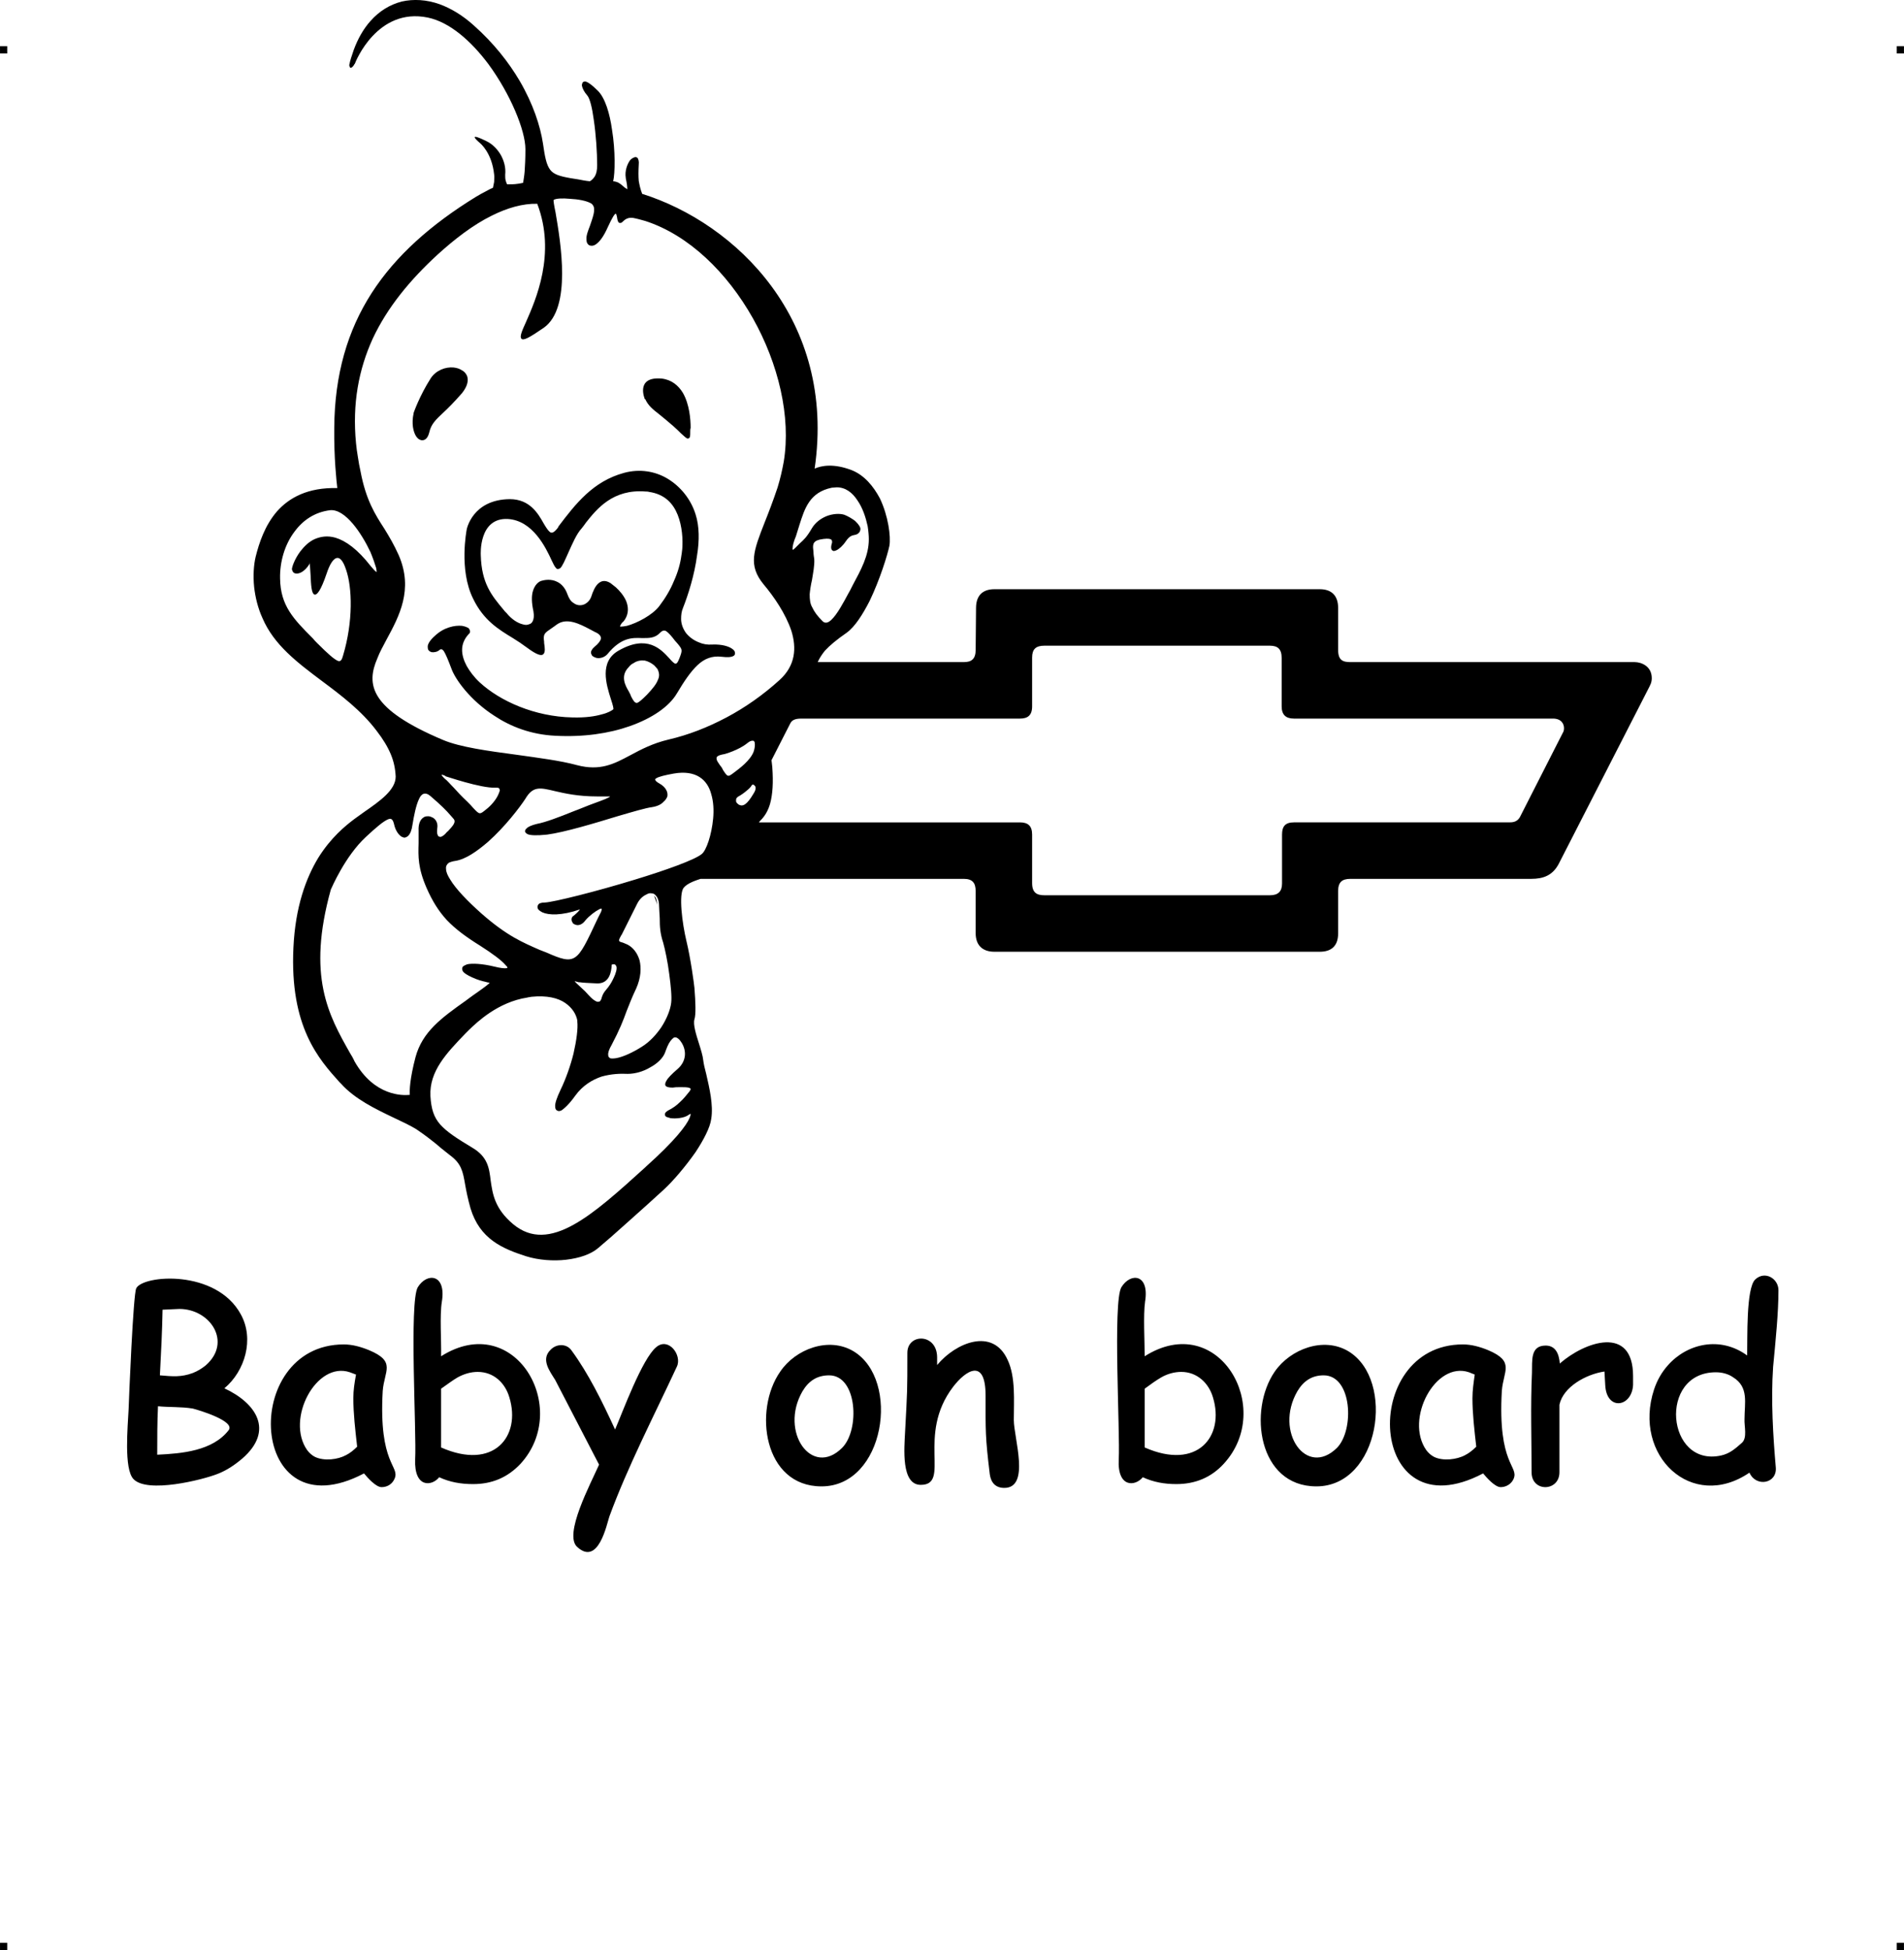
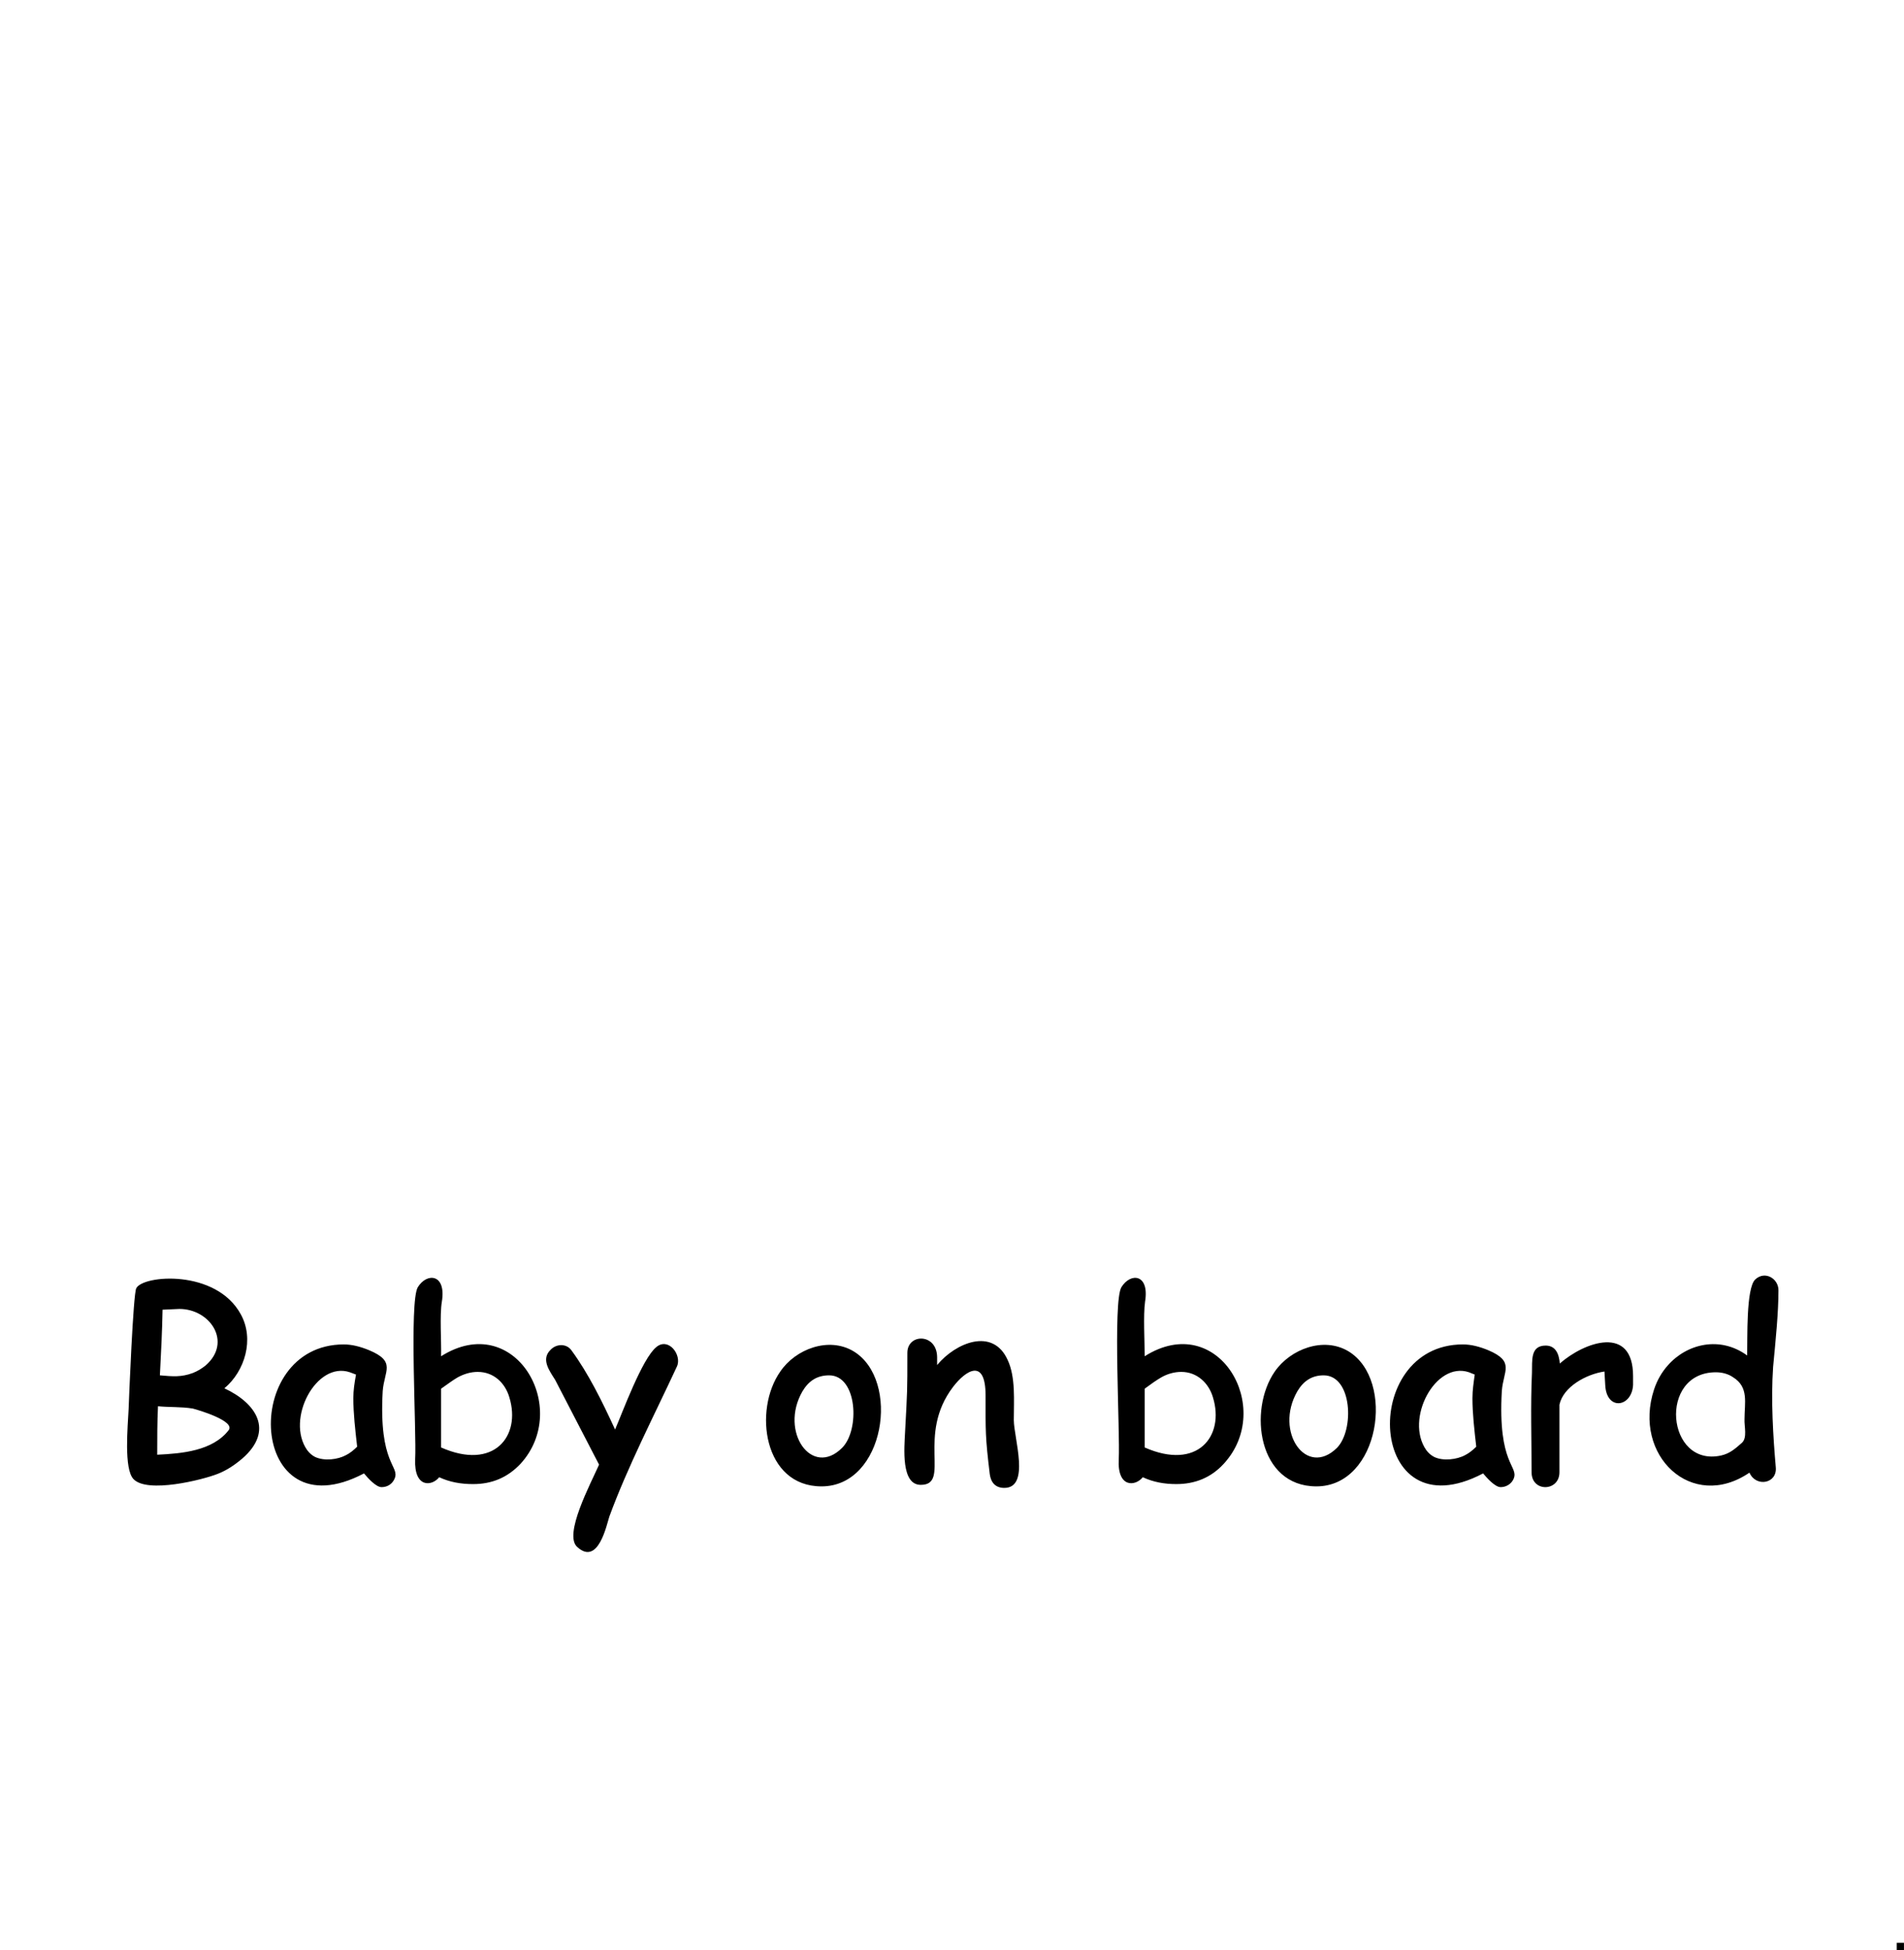
<svg xmlns="http://www.w3.org/2000/svg" xml:space="preserve" width="4.994in" height="5.114in" version="1.1" style="shape-rendering:geometricPrecision; text-rendering:geometricPrecision; image-rendering:optimizeQuality; fill-rule:evenodd; clip-rule:evenodd" viewBox="0 0 4990 5110">
  <g id="Layer_x0020_1">
    <g id="_623338560">
-       <rect class="fil0" y="121" width="18.958" height="19.065" />
-       <rect class="fil0" x="4971" y="121" width="18.958" height="19.065" />
-       <rect class="fil0" y="5091" width="18.958" height="19.065" />
      <rect class="fil0" x="4971" y="5091" width="18.958" height="19.065" />
    </g>
    <g id="_623339328">
-       <path class="fil1" d="M886 1732c7,2 10,-3 13,-14 27,-90 24,-179 8,-225 -4,-12 -8,-21 -14,-27 -4,-4 -8,-5 -13,-3 -8,4 -16,16 -24,40 -15,44 -25,57 -32,55 -8,-3 -9,-27 -10,-50 -1,-17 -2,-33 -3,-34 -1,-1 1,2 0,4 -6,10 -14,18 -22,22l0 0c-4,2 -8,3 -11,3l0 0c-4,0 -7,-1 -9,-3 -2,-2 -3,-5 -4,-8 0,-6 7,-27 22,-47 10,-13 22,-25 37,-32 16,-7 34,-10 55,-4 27,8 58,30 93,75 8,9 12,14 15,15 0,0 0,-4 -1,-10 -3,-10 -8,-25 -15,-42 -23,-49 -66,-114 -106,-110 -40,5 -71,26 -93,56 -26,34 -39,80 -38,123 1,71 35,106 86,157 3,4 7,8 11,12 29,29 45,43 55,47zm3398 3l-745 0c-20,0 -32,-5 -32,-32l0 -110c0,-32 -17,-49 -48,-49l-853 0c-32,0 -48,18 -48,49l-1 110c0,24 -11,32 -31,32l-383 0c5,-11 11,-20 19,-30 13,-14 31,-29 57,-47 22,-16 42,-48 60,-83 27,-56 47,-121 52,-145 4,-24 -3,-78 -25,-124 -17,-32 -41,-61 -74,-74 -47,-18 -79,-12 -97,-4 57,-390 -207,-643 -452,-720 -5,-13 -7,-23 -9,-34 -1,-12 -1,-25 0,-43 1,-8 -1,-14 -3,-17 -3,-3 -7,-3 -10,-1 -3,1 -6,3 -9,6 -8,10 -15,29 -12,47l0 1c3,14 4,22 4,29 -5,-3 -9,-6 -12,-9 -7,-6 -13,-11 -25,-12 5,-21 6,-80 -3,-135 -6,-43 -18,-83 -37,-102 -15,-15 -25,-22 -31,-24 -4,-1 -7,0 -9,2 -1,2 -2,5 -2,8 1,7 6,17 14,26 7,8 13,33 17,63 6,40 9,87 9,120 0,13 -2,22 -6,29 -4,6 -8,10 -13,13 -11,-1 -21,-3 -31,-5 -6,-1 -12,-2 -19,-3 -29,-5 -45,-10 -54,-22 -10,-13 -14,-34 -19,-69 -7,-46 -26,-104 -61,-164 -29,-49 -68,-99 -121,-146 -29,-26 -59,-44 -89,-55 -34,-12 -68,-14 -99,-7 -31,8 -59,25 -82,51 -18,20 -33,46 -44,76 -6,17 -10,30 -11,37 -1,2 -1,4 0,5l0 0c1,5 3,6 7,3 2,-2 4,-4 6,-8l1 -1 0 0 0 0c2,-6 59,-148 191,-121 58,12 114,62 159,122 58,79 97,174 97,223 0,25 -1,43 -2,58 -1,13 -3,22 -4,30 -17,4 -27,4 -36,4l0 0c-2,0 -4,0 -6,0 -2,-4 -3,-7 -4,-11 -1,-4 -1,-9 -1,-14 2,-19 -3,-36 -11,-51 -9,-16 -23,-30 -38,-37 -57,-28 -18,4 -17,5l0 0c1,1 31,25 37,82 1,7 0,14 0,20 -1,5 -2,10 -3,15 -5,2 -11,5 -18,9 -8,4 -17,9 -27,15 -117,72 -210,154 -273,252 -63,98 -97,213 -98,353 -1,78 6,141 8,158 -77,-2 -126,25 -158,61 -32,37 -47,83 -56,119 -5,21 -7,49 -4,79 3,27 10,56 22,82 30,70 91,116 155,164 51,38 104,78 144,131 17,22 29,42 37,61 8,19 12,38 13,59 0,35 -41,64 -83,93 -8,6 -17,12 -25,18 -24,18 -62,49 -95,102 -32,53 -60,128 -65,235 -10,208 67,293 121,353l4 4c36,40 90,66 136,88 23,11 45,21 61,31 28,19 37,27 50,37l0 0c9,8 19,16 38,31 30,22 34,42 40,77 3,17 7,37 14,62 12,40 33,67 59,86 26,19 56,30 87,40 32,10 71,13 105,9 34,-4 64,-14 83,-30 18,-15 49,-42 81,-71 34,-30 69,-62 92,-83 25,-23 57,-61 83,-98 21,-32 38,-64 41,-87 6,-36 -5,-82 -13,-117 -4,-15 -7,-28 -8,-37 -1,-11 -6,-27 -11,-43 -8,-25 -16,-51 -12,-64 4,-12 3,-44 0,-82 -1,-11 -10,-78 -21,-123 -11,-46 -21,-123 -7,-140 10,-12 32,-19 44,-23l690 0c23,0 31,11 31,32l0 110c0,34 20,49 49,49l418 0 435 0c29,0 48,-14 48,-48l0 -111c0,-23 10,-32 32,-32l474 0c32,0 56,-9 72,-39l235 -459c5,-10 9,-16 9,-28 0,-31 -27,-42 -45,-42zm-2262 257l49 -96c4,-8 11,-13 29,-13l573 0c20,0 32,-8 32,-32l0 -128c0,-22 10,-31 32,-31l591 0c21,0 31,9 31,32l0 127c0,22 11,32 32,32l679 0c22,0 29,14 29,25 0,5 -1,9 -3,12l-113 222c-8,13 -20,13 -29,13l-563 0c-23,0 -31,11 -31,32l0 128c0,21 -10,31 -32,31l-304 0 -287 0c-20,0 -32,-7 -32,-32l0 -127c0,-23 -11,-32 -32,-32l-684 0c1,-2 3,-4 5,-6 11,-11 19,-25 24,-42 7,-25 9,-56 6,-97 -1,-6 -1,-12 -2,-18zm-733 -1427c-49,24 -98,62 -142,102 -73,67 -132,139 -170,220 -37,81 -54,171 -44,274 1,12 3,25 5,37 2,13 4,25 7,38 14,74 38,112 62,149 13,21 26,43 38,70 39,90 1,160 -32,221 -9,17 -18,33 -24,49 -30,69 -20,133 172,214 45,19 119,29 194,39 56,8 113,15 157,27 61,16 97,-3 140,-26 28,-15 58,-31 100,-41 52,-12 103,-32 152,-58 49,-26 96,-59 139,-98 42,-38 45,-84 31,-129 -15,-45 -46,-90 -73,-122 -41,-50 -26,-88 3,-162l0 0c10,-25 22,-56 34,-92 7,-23 12,-45 16,-67 39,-236 -134,-557 -363,-631 -11,-3 -21,-6 -32,-8 -14,-2 -22,5 -26,9l0 0c-2,2 -4,4 -6,4 -5,1 -7,-1 -9,-9 -1,-8 -3,-15 -4,-15 -3,0 -9,9 -21,35 -11,25 -22,39 -31,45 -4,3 -8,4 -11,4 -4,0 -8,-1 -10,-4 -3,-3 -4,-7 -4,-13 -1,-9 4,-22 9,-35 7,-21 16,-43 8,-54 -1,-2 -3,-4 -5,-5 -12,-7 -34,-11 -55,-12 -20,-2 -38,-1 -43,3 0,0 0,0 0,0l0 0c-1,1 1,14 5,33 13,77 43,250 -31,302 -38,26 -54,35 -59,28 -4,-6 2,-20 12,-42 26,-59 80,-180 30,-311 -38,-1 -79,11 -119,31l0 0zm165 1508c-38,-9 -57,-14 -77,20 -15,23 -54,74 -98,113 -29,25 -59,46 -86,50 -7,1 -13,3 -17,5 -5,4 -8,9 -7,16 0,8 4,17 11,28 15,25 46,57 82,89 67,59 109,76 152,95 6,2 12,5 18,7 77,34 80,27 132,-84 3,-6 6,-13 10,-20 3,-6 3,-9 3,-11 0,0 0,0 0,0 -2,0 -4,0 -7,2 -10,5 -26,17 -36,29l0 0c-8,11 -17,13 -23,12 -4,-1 -6,-2 -9,-4 -2,-3 -3,-5 -4,-8 -1,-5 1,-10 5,-12 5,-4 13,-11 17,-17l0 0c-49,17 -82,15 -98,8 -6,-3 -10,-6 -12,-9 -2,-4 -2,-8 1,-12l0 0c2,-3 8,-5 17,-5 23,-1 135,-29 236,-60 82,-25 157,-52 175,-67 12,-9 26,-50 30,-93 2,-22 1,-44 -5,-64 -5,-19 -15,-35 -31,-45 -16,-10 -38,-14 -67,-9 -22,4 -40,8 -47,13 -4,2 -2,7 9,13 9,5 15,11 18,17 3,5 4,11 3,17 -2,5 -5,10 -10,14 -6,7 -17,12 -30,14 -16,2 -50,12 -91,24 -62,19 -139,42 -184,48 -28,3 -44,2 -51,-1 -4,-2 -6,-4 -7,-7 0,-3 1,-6 4,-8 4,-5 15,-9 27,-12 22,-4 59,-18 96,-33 19,-7 37,-15 54,-21 25,-9 40,-15 42,-18 -1,0 -11,0 -34,0 -50,0 -85,-8 -111,-14zm-156 -9c-37,2 -130,-30 -131,-30l0 -1c-5,-2 -8,-3 -10,-3 1,3 4,6 8,10 8,6 14,14 25,25 8,9 19,21 35,36 6,6 11,11 15,16 17,18 17,18 34,4 12,-9 26,-25 32,-39 2,-4 3,-8 4,-11 -1,-3 -1,-5 -3,-6 -2,-1 -5,-1 -9,-1zm661 -117c-23,19 -60,29 -60,29l0 0c-18,3 -22,7 -21,12 0,5 4,10 8,16 2,3 4,5 6,8 1,2 2,4 3,6 3,4 5,8 7,10 4,5 7,7 14,2 2,-1 4,-3 7,-5 16,-12 43,-32 52,-55 3,-9 4,-17 3,-23l0 0c0,-2 -1,-4 -2,-5l0 0c-1,-1 -3,-1 -4,-1 -4,0 -8,2 -13,6zm-1 124c-8,7 -17,13 -19,14l0 0c-4,2 -7,4 -9,7l0 0c-1,2 -1,4 -1,7 0,2 1,4 3,6 2,2 4,4 8,5 6,2 12,-1 18,-7 7,-7 13,-17 19,-27 4,-7 4,-13 2,-16 -1,-1 -2,-2 -3,-3 0,0 -1,-1 -2,-1l0 0c-1,0 -3,0 -4,2 -2,4 -7,9 -12,13zm-999 122c-55,51 -90,134 -92,138 -63,227 -6,329 50,428l0 0c5,8 9,15 12,22 52,92 127,90 145,88 -1,-11 0,-42 15,-99 18,-66 67,-102 132,-148 5,-4 11,-8 19,-14l10 -7c24,-17 33,-24 33,-26 0,0 -4,0 -10,-2 -9,-2 -21,-5 -36,-12 -13,-6 -21,-11 -24,-16 -3,-5 -2,-9 0,-12 2,-2 6,-4 11,-6 13,-3 39,-2 72,6 16,4 27,5 32,4 1,-1 2,-1 2,-1 0,-2 -2,-4 -5,-7 -10,-12 -34,-30 -67,-51 -37,-23 -64,-43 -87,-67 -22,-24 -38,-50 -53,-84 -23,-53 -22,-83 -21,-117 0,-11 0,-21 0,-33 -1,-19 5,-30 13,-35 4,-3 8,-3 13,-3 4,0 8,2 12,4 8,5 13,15 11,27 -1,8 -1,14 1,18 1,2 2,4 3,4 2,1 4,1 5,1 4,-1 8,-4 12,-8 2,-2 4,-5 7,-7 12,-13 23,-24 14,-33 -2,-2 -4,-5 -7,-8 -11,-13 -25,-27 -53,-51 -14,-12 -24,-6 -30,8 -8,17 -13,43 -17,67 -2,15 -6,24 -11,29 -3,3 -7,5 -11,5 -3,-1 -7,-2 -10,-5 -7,-6 -13,-16 -16,-29 -3,-13 -7,-18 -16,-14 -12,5 -30,20 -58,46zm561 381c-2,0 -2,0 -2,0l-1 0c-8,-2 -11,-3 -11,-3 0,1 7,8 16,16 7,6 15,14 21,21 9,10 16,15 22,17 1,0 3,0 4,0 1,0 2,-1 3,-1 2,-2 4,-5 5,-10 3,-10 7,-15 12,-21 6,-7 14,-17 23,-39 5,-13 5,-21 2,-24 -1,-2 -2,-2 -3,-3 -2,0 -3,0 -5,0 -2,0 -3,1 -3,2l0 0 0 2c-1,12 -4,46 -37,46 -25,-1 -40,-2 -46,-3zm-289 123c-2,2 -4,4 -5,5l-7 7c-49,51 -94,98 -91,163 2,34 9,56 26,75 17,19 43,36 83,60 41,24 45,53 49,87 5,34 10,73 59,114 95,79 208,-24 346,-149l0 0 2 -2c76,-68 106,-108 114,-127 2,-5 3,-8 3,-10 0,0 0,-1 0,-1 -2,0 -3,1 -6,3 -11,8 -34,10 -47,8 -4,-1 -7,-2 -10,-3 -4,-2 -5,-5 -4,-9 0,-2 3,-5 8,-8 12,-6 22,-13 31,-22 9,-8 17,-18 25,-28 3,-4 4,-7 2,-8 -5,-4 -21,-3 -37,-3 -3,0 -6,1 -9,1 -20,0 -23,-6 -17,-17 4,-8 15,-19 29,-31 13,-11 19,-24 20,-37 1,-14 -4,-28 -14,-40 -2,-2 -4,-4 -6,-5 -3,-2 -6,-2 -9,-1 -3,2 -6,5 -9,9l0 0c-6,8 -10,19 -14,30 -5,14 -20,29 -39,39 -18,11 -40,17 -59,17 -19,-1 -43,0 -68,7 -24,8 -50,23 -70,51 -15,21 -28,33 -36,38 -5,2 -8,2 -11,0 -3,-1 -5,-5 -5,-10 -1,-8 4,-23 14,-44 14,-29 26,-63 34,-95 8,-35 12,-66 10,-84 0,-1 0,-2 0,-3 -3,-16 -13,-33 -32,-46 -19,-13 -48,-20 -88,-16 -4,1 -8,1 -11,2 -78,12 -133,66 -151,83zm439 -329c-18,36 -41,82 -41,82l-1 1c-6,11 -7,14 -4,16 1,1 4,2 8,3 3,1 7,3 12,5l0 0 0 0c14,7 26,21 32,41 5,20 4,46 -9,75l0 0 -1 2 0 0c-11,23 -17,40 -24,57 -9,25 -18,48 -39,88 -7,12 -10,21 -9,27 0,4 2,6 5,8 3,1 8,1 15,0 19,-3 46,-16 68,-30 21,-13 38,-32 51,-51 15,-23 24,-47 26,-64 2,-16 -1,-45 -5,-75 -4,-32 -11,-65 -16,-83 -8,-24 -9,-42 -9,-64 -1,-11 -1,-23 -2,-38 -1,-10 -4,-17 -8,-21 -3,-4 -7,-6 -11,-6 -5,-1 -9,0 -14,3 -9,4 -18,12 -24,24l0 0zm523 -1091c-4,0 -8,1 -13,1 -58,12 -71,54 -85,98 -3,10 -6,20 -9,29 -6,14 -9,26 -9,33 0,1 0,2 1,3 1,-1 3,-2 6,-5 5,-5 9,-9 12,-12 11,-10 18,-16 32,-40 9,-15 23,-25 37,-31 17,-7 36,-8 48,-4 10,4 20,10 28,16 4,4 8,8 11,13 3,4 4,9 2,13 0,1 -1,3 -2,4 -4,5 -8,6 -13,7 -6,1 -13,3 -22,16 -8,12 -18,21 -25,24 -2,1 -5,2 -7,2 -3,-1 -5,-2 -6,-5 -1,-3 -1,-6 0,-11l0 0c3,-8 2,-13 -2,-15 -5,-2 -14,-2 -29,1 -20,5 -18,16 -16,33 0,6 1,12 2,18 1,17 -3,36 -6,55 -3,13 -5,26 -6,37 0,14 1,25 7,35 5,11 13,22 26,35 7,8 16,5 24,-3 15,-14 31,-44 45,-70 3,-5 5,-9 7,-13l3 -6c23,-43 43,-79 43,-122 0,-9 -1,-21 -3,-34 -5,-23 -13,-48 -27,-68 -13,-20 -31,-34 -54,-34zm-1109 -195c0,0 15,-44 45,-91 14,-21 39,-30 60,-28 8,1 15,3 21,7 6,3 11,8 14,15 4,11 2,26 -13,45 -21,24 -37,40 -50,52 -19,18 -31,29 -36,51 -3,12 -8,18 -14,20 -4,1 -7,1 -11,-1 -3,-1 -6,-4 -9,-8 -8,-12 -13,-34 -7,-61l0 -1zm606 -36c0,0 -26,-60 44,-54 26,3 44,18 56,38 17,30 20,69 20,91 -1,3 -1,6 -1,8 0,15 0,21 -8,20l0 0c-3,-1 -8,-6 -17,-14 -5,-5 -11,-11 -19,-18 -15,-13 -27,-23 -37,-31 -18,-14 -29,-23 -37,-40l-1 0zm-467 342c0,-1 15,-79 113,-80 52,0 74,37 89,64l0 0c6,10 11,18 16,22 5,4 11,2 21,-11l2 -4c44,-58 90,-118 172,-140 41,-11 81,-4 113,15 35,21 62,55 74,94 10,31 10,69 4,106 -7,54 -24,106 -37,139 -4,9 -5,19 -5,29 0,13 5,26 13,37 8,10 20,19 33,24 11,5 23,7 36,6 26,-1 44,5 53,12 4,3 6,6 6,9 1,3 0,7 -4,9 -5,3 -15,4 -31,2 -25,-3 -45,5 -63,22 -18,17 -35,42 -54,74 -20,34 -64,65 -124,86 -54,19 -121,29 -195,25 -63,-3 -117,-24 -159,-52 -64,-41 -103,-96 -113,-124 -9,-24 -15,-38 -20,-46 -4,-5 -7,-6 -11,-3 -5,5 -14,7 -21,6 -3,-1 -5,-2 -7,-4 -2,-2 -3,-5 -3,-9 -1,-6 4,-17 19,-30 23,-22 52,-28 71,-26 5,1 9,2 13,4 4,1 6,4 7,7 2,4 1,8 -3,11 -11,12 -17,26 -17,41 0,13 4,27 12,42 8,14 19,29 34,43 53,49 144,90 243,92 35,1 60,-3 77,-8 17,-4 26,-10 30,-13 2,-1 -1,-12 -6,-27 -12,-38 -31,-98 20,-127 75,-43 111,-4 133,20 6,7 11,12 15,14 4,1 7,-2 12,-15 8,-21 7,-22 -4,-36 -2,-2 -5,-6 -8,-9 -9,-12 -17,-21 -23,-25 -5,-3 -10,-2 -16,4 -14,15 -30,14 -48,14 -25,-1 -54,-2 -90,42 -8,9 -20,12 -29,10l0 0c-3,-1 -6,-2 -9,-4l0 0c-3,-2 -4,-5 -5,-8 -1,-5 2,-11 9,-17 10,-8 16,-16 17,-22 0,-6 -4,-12 -16,-17 -4,-2 -9,-5 -15,-8 -25,-13 -58,-30 -84,-12 -5,4 -10,7 -14,10 -19,13 -23,15 -20,36l0 3c2,12 3,23 -1,28l0 0c-5,7 -17,4 -44,-16 -12,-9 -24,-17 -37,-25 -38,-23 -77,-47 -104,-103 -38,-76 -17,-180 -17,-181l0 0zm108 -28c-77,-4 -71,94 -71,94l0 1c2,74 29,106 59,142 2,3 5,6 9,10 13,16 29,26 42,29 6,2 12,2 16,0 5,-1 8,-4 10,-8 3,-6 4,-14 2,-26 -5,-23 -5,-39 -2,-51 5,-19 16,-27 23,-29 7,-2 25,-6 42,3 10,5 20,15 26,32 4,11 9,19 16,23 5,4 11,6 17,6 6,0 12,-2 16,-5 6,-4 10,-9 13,-16 5,-16 11,-29 19,-36 9,-8 19,-9 32,-1 4,3 9,7 14,11 10,9 21,22 27,36 6,15 7,32 -3,48 -2,3 -4,6 -7,8 -4,5 -6,9 -6,10l0 0c0,1 1,1 3,1 4,0 9,-1 15,-2 26,-7 67,-28 85,-52 16,-21 29,-43 38,-65 10,-22 17,-45 20,-69 1,-4 1,-9 2,-15 2,-25 0,-60 -12,-90 -12,-30 -34,-54 -75,-60l0 0c-3,-1 -6,-1 -9,-1 -86,-7 -128,46 -156,81 -4,6 -8,11 -12,16 -13,14 -24,40 -34,62 -9,20 -16,37 -22,42 -5,3 -9,3 -12,-2 -3,-3 -6,-10 -10,-18 -16,-35 -50,-105 -115,-109zm317 452c3,5 5,10 6,13 6,12 10,17 15,17 5,-1 13,-8 27,-22 14,-15 24,-27 28,-38 5,-10 4,-19 -1,-29 -3,-3 -5,-6 -8,-9 -7,-6 -16,-11 -25,-13 -10,-1 -20,0 -30,7 -5,2 -9,6 -13,11 -22,23 -8,48 1,63zm75 560c-3,-9 -6,-17 -9,-26l0 1c5,4 7,11 8,21l1 4z" />
      <path class="fil1" d="M571 3862c-40,16 -185,52 -221,14 -26,-26 -15,-140 -13,-183 1,-30 12,-301 20,-317 17,-35 209,-51 274,68 36,65 11,149 -43,194 84,39 131,111 47,184l0 0c-20,17 -41,31 -64,40l0 0zm-101 -432l-44 2c-1,57 -4,114 -7,172 34,3 56,5 86,-6l0 0c13,-5 24,-12 34,-20l0 0c70,-61 12,-148 -69,-148zm35 261c-31,-5 -60,-3 -91,-6 -2,43 -2,84 -2,127 65,-3 145,-10 187,-64 19,-24 -78,-53 -94,-57zm495 206c-15,0 -37,-25 -46,-36 -304,160 -327,-338 -53,-338 22,0 44,6 66,15l0 0c72,30 40,54 36,107l0 0c-11,194 46,196 31,230 -6,14 -19,22 -34,22zm-74 -233c0,-21 3,-40 7,-62l-16 -6c-88,-30 -169,123 -112,204l0 0c6,8 13,14 21,18l0 0c24,11 59,7 81,-5l0 0c10,-5 20,-13 29,-22 -5,-44 -10,-87 -10,-127zm314 225c-32,0 -61,-5 -89,-18 -19,24 -66,29 -63,-47 4,-69 -16,-413 7,-451 24,-39 75,-35 63,38 -6,36 -1,104 -2,143 193,-122 342,136 208,282l0 0c-34,36 -75,53 -124,53zm12 -294c-18,0 -35,5 -52,14l0 0c-14,8 -28,19 -44,30l0 154c138,61 210,-29 179,-131 -11,-38 -41,-67 -83,-67zm522 -14c-59,127 -129,262 -177,393l0 0c-7,21 -29,130 -84,80 -37,-32 35,-166 57,-216l-115 -222c-15,-24 -38,-54 -12,-79l0 0c15,-16 42,-17 55,2l0 0c44,60 80,133 114,207 19,-44 71,-186 108,-216 32,-27 68,21 54,51zm379 314c-152,0 -179,-200 -108,-301l0 0c40,-59 127,-92 192,-53 124,75 82,354 -84,354zm20 -291c-32,0 -54,15 -70,42l0 0c-61,106 25,227 104,148 47,-47 40,-190 -34,-190zm459 295c-23,0 -35,-14 -38,-36l0 0c-12,-99 -11,-113 -11,-206 0,-100 -52,-66 -85,-23l0 0c-97,127 -5,257 -85,257 -52,0 -43,-97 -41,-138 6,-112 6,-105 6,-208 0,-51 77,-52 78,11l0 21c48,-58 146,-100 185,-13l0 0c21,45 16,106 16,157l0 0c0,47 44,178 -25,178zm451 -10c-31,0 -60,-5 -88,-18 -19,24 -67,29 -63,-47 4,-69 -16,-413 7,-451 24,-39 74,-35 62,38 -5,36 -1,104 -1,143 193,-122 342,136 207,282l0 0c-33,36 -75,53 -124,53zm13 -294c-18,0 -36,5 -52,14l0 0c-14,8 -29,19 -44,30l0 154c138,61 210,-29 179,-131 -11,-38 -42,-67 -83,-67zm354 300c-153,0 -179,-200 -109,-301l0 0c41,-59 128,-92 193,-53 124,75 82,354 -84,354zm19 -291c-31,0 -53,15 -69,42l0 0c-61,106 24,227 104,148 46,-47 40,-190 -35,-190zm464 293c-15,0 -37,-25 -46,-36 -304,160 -327,-338 -53,-338 22,0 44,6 66,15l0 0c71,30 40,54 36,107l0 0c-11,194 45,196 31,230 -6,14 -20,22 -34,22zm-74 -233c0,-21 3,-40 6,-62l-15 -6c-88,-30 -169,123 -112,204l0 0c6,8 13,14 21,18l0 0c23,11 59,7 81,-5l0 0c10,-5 20,-13 29,-22 -5,-44 -10,-87 -10,-127zm421 -35c-3,59 -70,69 -73,0l-2 -35c-48,7 -108,40 -118,87l0 177 0 0c0,51 -73,53 -73,0 0,-88 -3,-172 1,-261l0 0c1,-31 -5,-71 36,-71 26,0 35,22 37,47 65,-57 192,-102 192,33l0 23zm367 -47c-6,87 0,182 7,263l0 0c4,43 -52,53 -69,14 -151,103 -307,-45 -250,-218 8,-24 20,-45 36,-63l0 0c50,-57 137,-78 208,-26 1,-44 -3,-176 21,-199 25,-24 61,-3 61,28 0,59 -7,127 -14,201l0 0zm-150 14c-152,0 -130,250 14,218 22,-5 36,-17 54,-33l0 0c15,-13 6,-44 7,-62 0,-43 12,-84 -30,-110 -13,-9 -29,-13 -45,-13z" />
    </g>
  </g>
</svg>